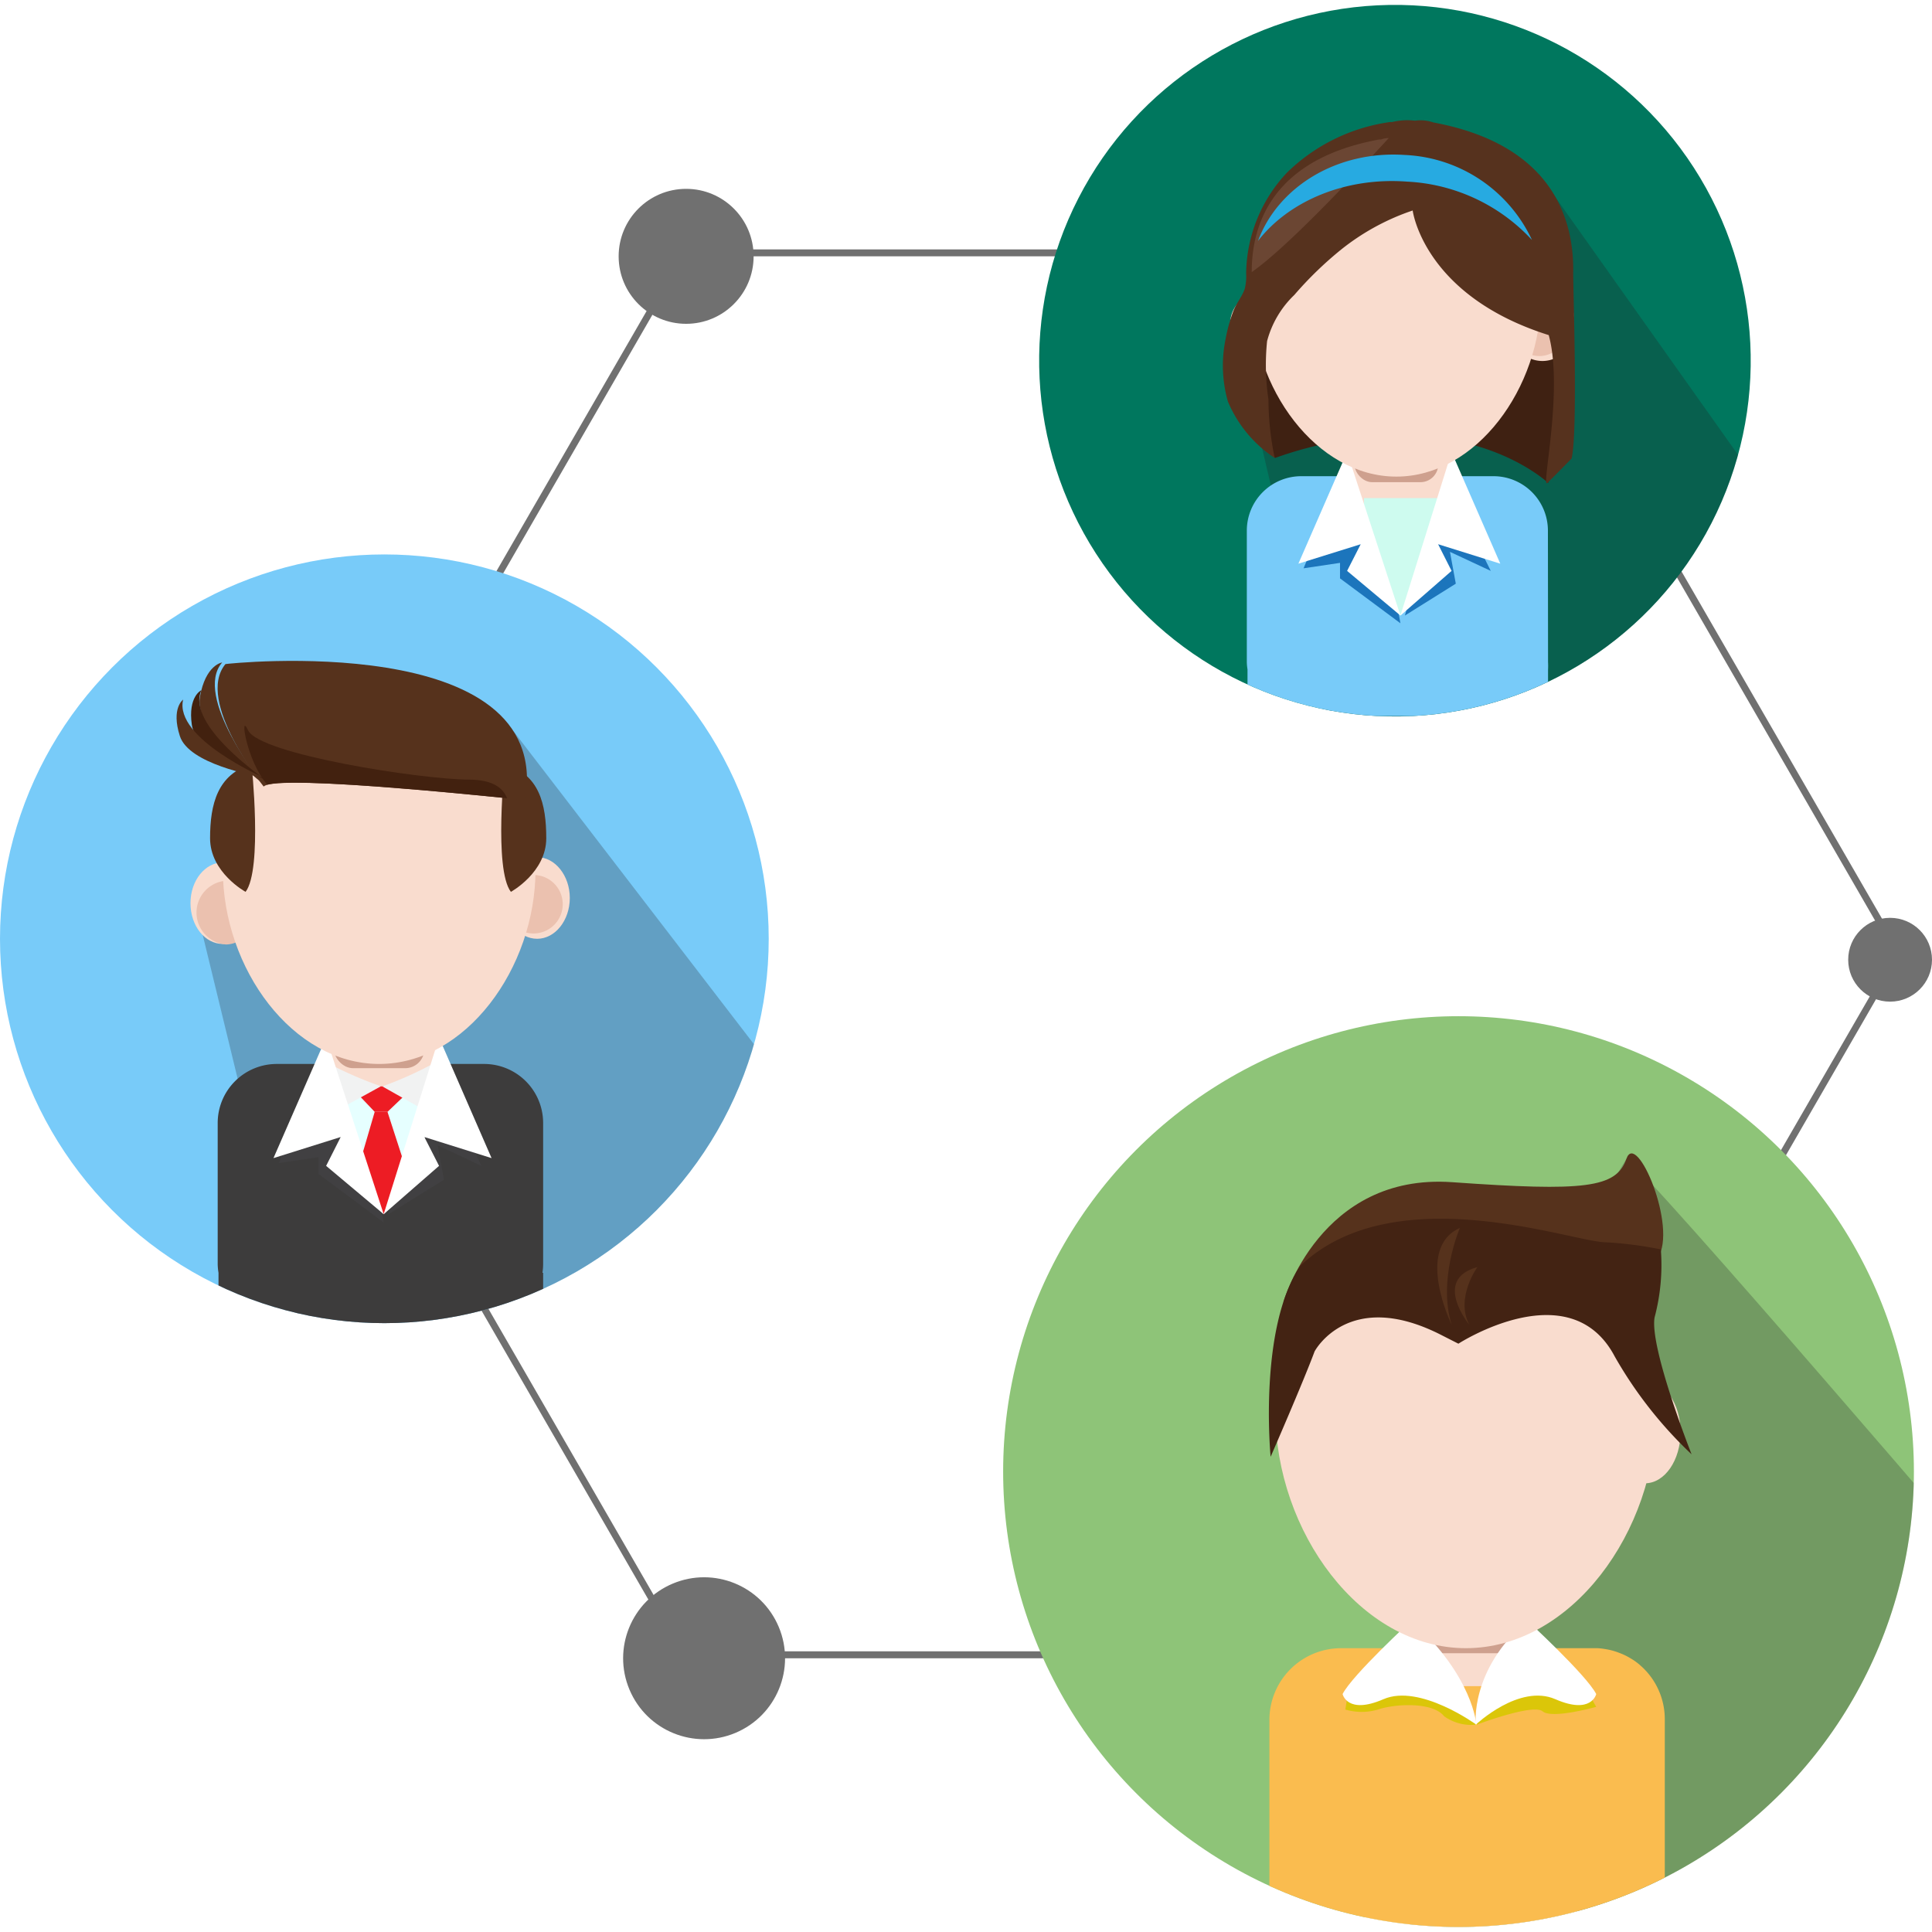
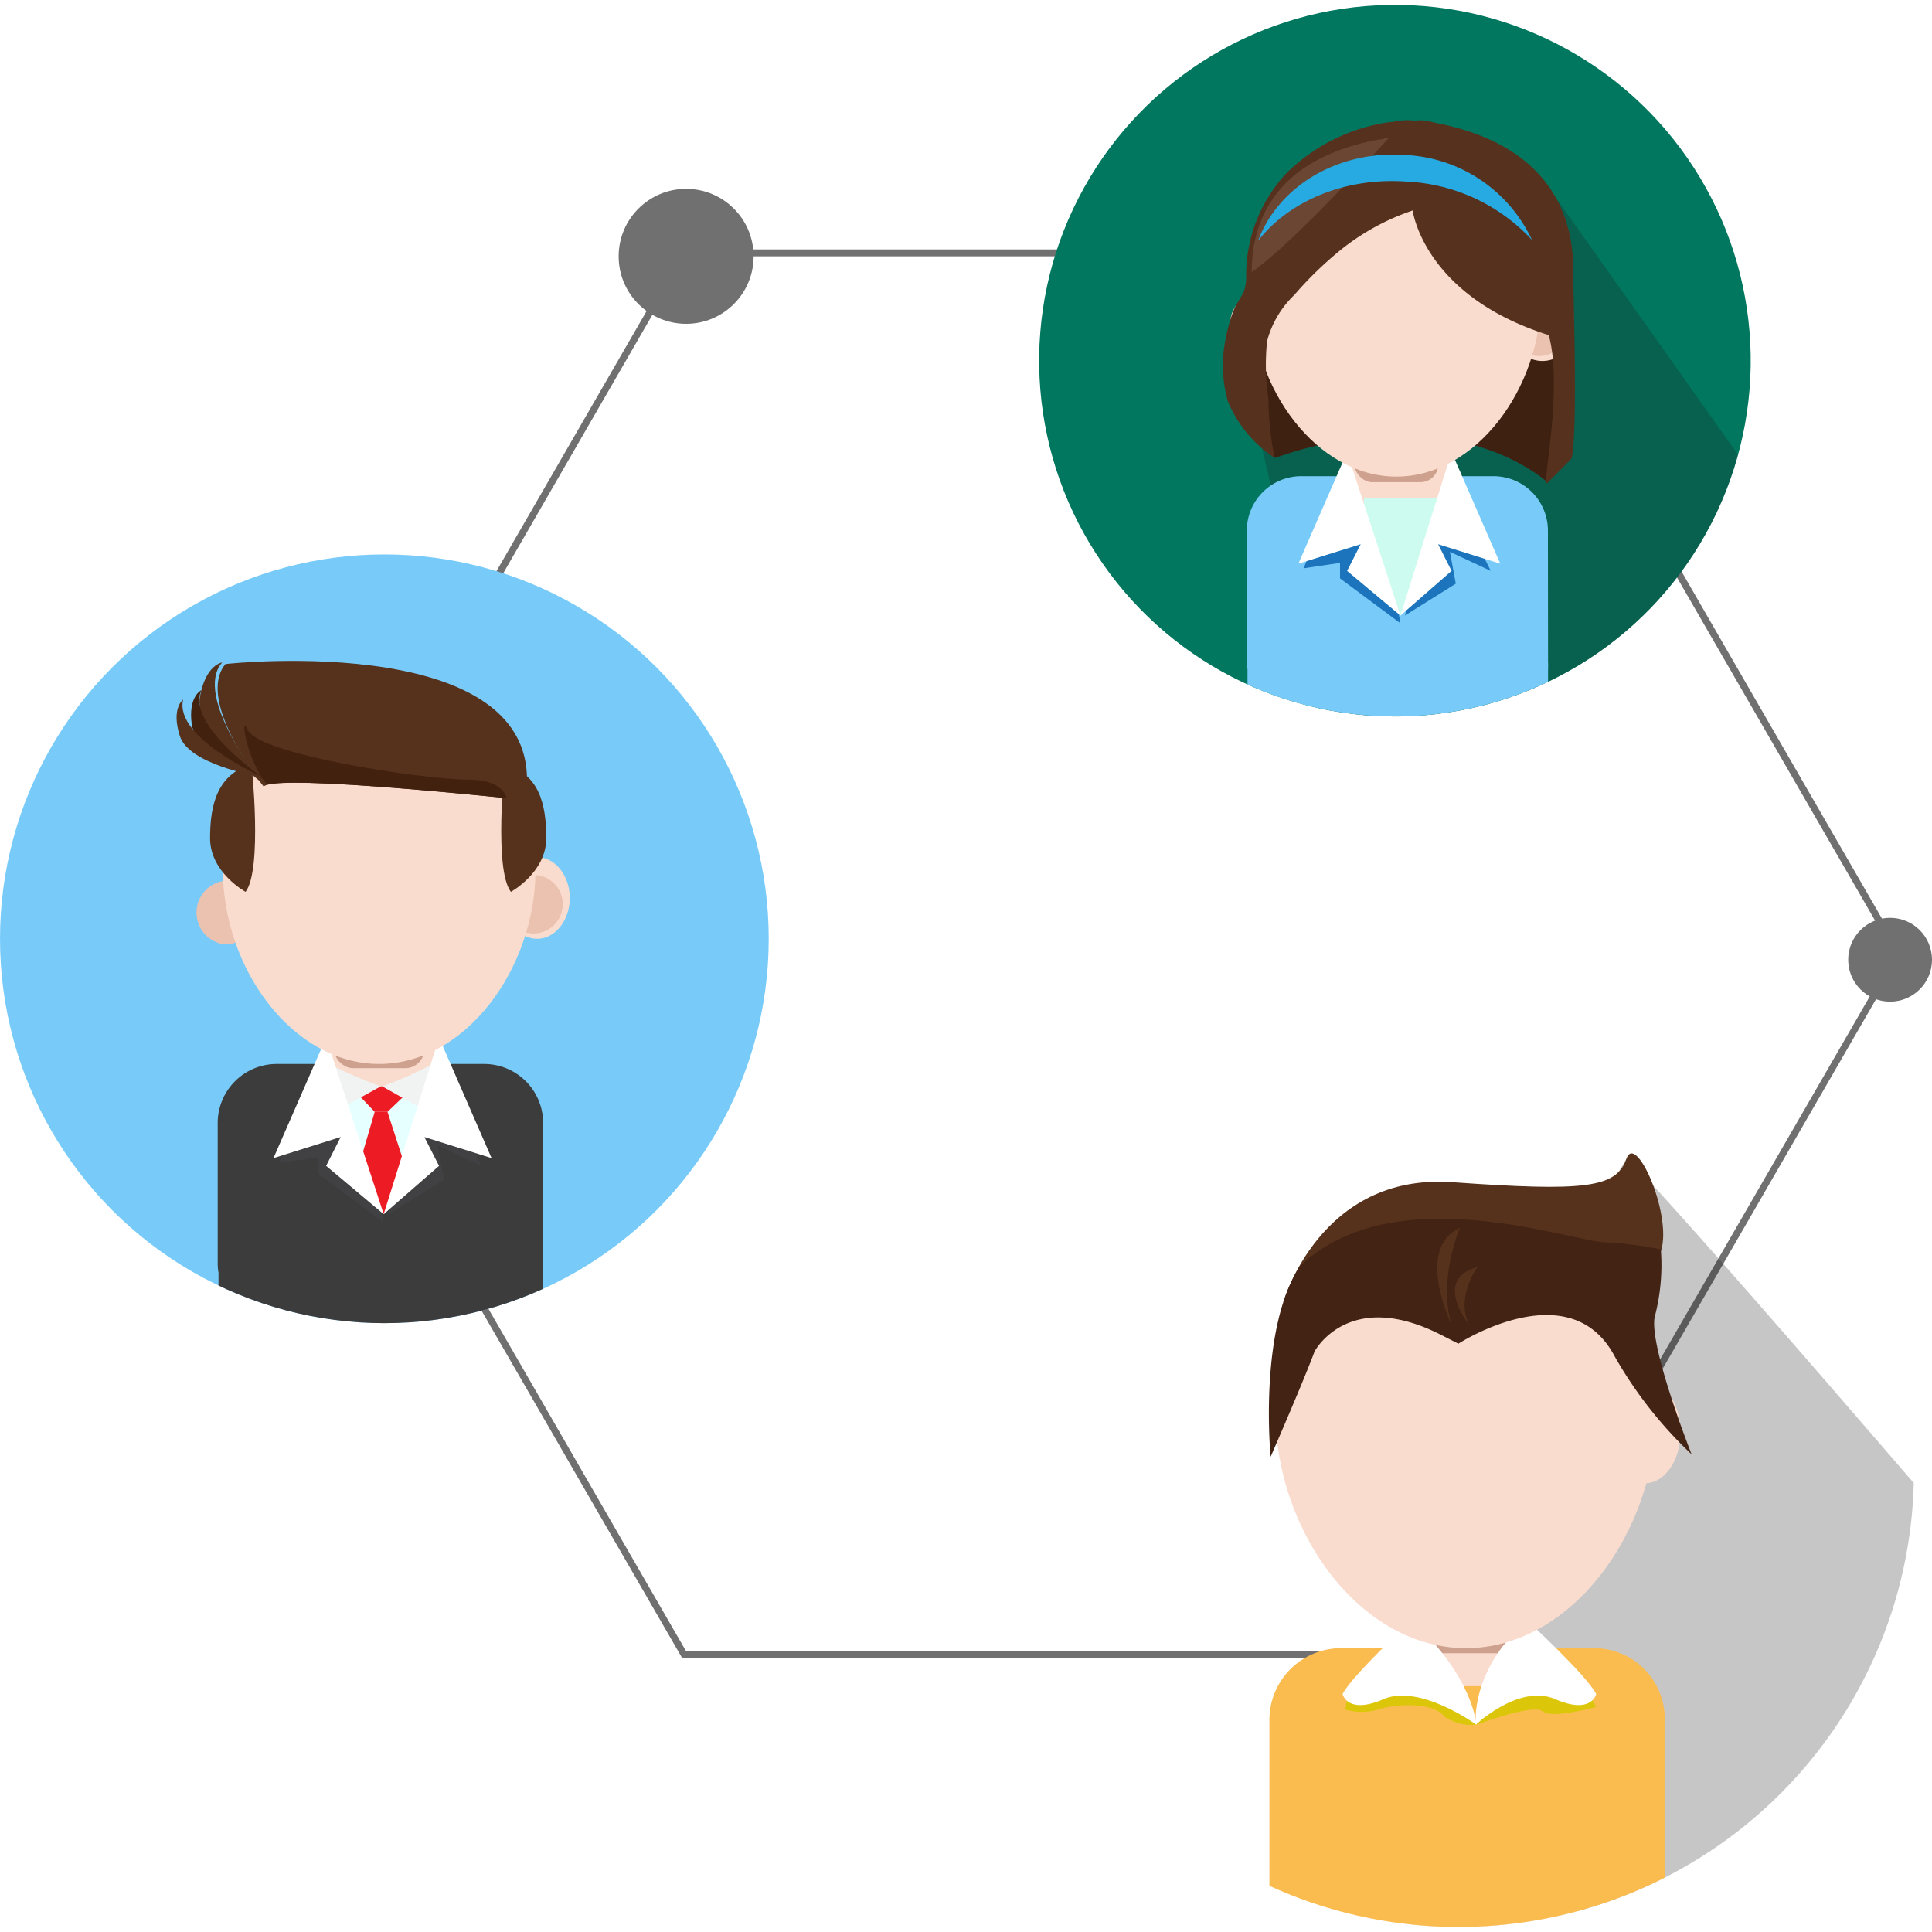
<svg xmlns="http://www.w3.org/2000/svg" viewBox="0 0 142 142">
  <defs>
    <style>.cls-1{fill:none;}.cls-2{isolation:isolate;}.cls-3{fill:#707070;}.cls-4{clip-path:url(#clip-path);}.cls-5{fill:#00775e;}.cls-6{fill:#231f20;}.cls-20,.cls-6{opacity:0.25;mix-blend-mode:multiply;}.cls-7{fill:#3f2112;}.cls-8{fill:#f9dcce;}.cls-9{fill:#ebc1af;}.cls-10{fill:#78cbf9;}.cls-11{fill:#1c75bc;}.cls-12{fill:#cea08e;}.cls-13{fill:#cefbef;}.cls-14{fill:#fff;}.cls-15{fill:#56321e;}.cls-16{fill:#6b4633;}.cls-17{fill:#27aae1;}.cls-18{clip-path:url(#clip-path-2);}.cls-19{mask:url(#mask);}.cls-20{fill:url(#linear-gradient);}.cls-21{fill:#3d3c3c;}.cls-22{fill:#414042;}.cls-23{fill:#e6ffff;}.cls-24{fill:#ed1c24;}.cls-25{fill:#f1f2f2;}.cls-26{fill:#56321c;}.cls-27{fill:#42210f;}.cls-28{clip-path:url(#clip-path-3);}.cls-29{fill:#8ec478;}.cls-30{fill:#fabc4f;}.cls-31{fill:#dbc609;}.cls-32{fill:#432313;}.cls-33{filter:url(#luminosity-noclip);}</style>
    <clipPath id="clip-path">
      <circle id="SVGID" class="cls-1" cx="102.53" cy="26.51" r="26.15" transform="translate(2 59.82) rotate(-32.83)" />
    </clipPath>
    <clipPath id="clip-path-2">
      <circle id="SVGID-2" data-name="SVGID" class="cls-1" cx="28.25" cy="69" r="28.25" />
    </clipPath>
    <filter id="luminosity-noclip" x="15.2" y="-8621.67" width="72.69" height="32766" filterUnits="userSpaceOnUse" color-interpolation-filters="sRGB">
      <feFlood flood-color="#fff" result="bg" />
      <feBlend in="SourceGraphic" in2="bg" />
    </filter>
    <mask id="mask" x="15.2" y="-8621.67" width="72.69" height="32766" maskUnits="userSpaceOnUse">
      <g class="cls-33" />
    </mask>
    <linearGradient id="linear-gradient" x1="22.26" y1="39.79" x2="53.22" y2="110.32" gradientUnits="userSpaceOnUse">
      <stop offset="0" stop-color="#fff" />
      <stop offset="0.09" stop-color="#f8f8f8" />
      <stop offset="0.22" stop-color="#e4e4e4" />
      <stop offset="0.37" stop-color="#c3c3c3" />
      <stop offset="0.55" stop-color="#959595" />
      <stop offset="0.74" stop-color="#5b5b5b" />
      <stop offset="0.94" stop-color="#141414" />
      <stop offset="1" />
      <stop offset="1" stop-color="#fff" />
    </linearGradient>
    <clipPath id="clip-path-3">
      <circle id="SVGID-3" data-name="SVGID" class="cls-1" cx="107.2" cy="108.16" r="33.47" />
    </clipPath>
  </defs>
  <title>storf-i-bodi</title>
  <g class="cls-2">
    <g id="Layer_1" data-name="Layer 1">
      <path class="cls-3" d="M109.92,121.88H50.14l-.07-.13L20.25,70.11,50.14,18.33h59.78l.08.13,29.82,51.65-.08.12Zm-59.49-.51h59.2l29.6-51.26-29.6-51.27H50.43L20.84,70.11Z" />
-       <circle class="cls-3" cx="51.75" cy="121.88" r="5.95" transform="translate(-43.17 29.56) rotate(-22.79)" />
      <circle class="cls-3" cx="50.43" cy="18.84" r="4.96" />
      <circle class="cls-3" cx="138.92" cy="70.54" r="3.08" />
      <g class="cls-4">
        <rect class="cls-5" x="61.72" y="-3.05" width="84.1" height="75.15" />
        <polygon class="cls-6" points="113.12 12.8 158.95 77.45 103.59 79.19 92.63 32.37 113.12 12.8" />
        <path class="cls-7" d="M93.72,33.66a27.31,27.31,0,0,1,9-1.62c7.28-.16,11.07,3.46,11.07,3.46l1.34-9.22-1.34-5L93,20.88l-1.32,5.45S92.39,32.55,93.72,33.66Z" />
        <path class="cls-8" d="M111.14,23.7a2.29,2.29,0,1,0,4.45,0,2.29,2.29,0,1,0-4.45,0Z" />
        <path class="cls-9" d="M111.14,24.34a2,2,0,1,0,2-2.17A2.08,2.08,0,0,0,111.14,24.34Z" />
        <path class="cls-8" d="M94.93,24.34a2.29,2.29,0,1,1-4.45,0,2.29,2.29,0,1,1,4.45,0Z" />
        <path class="cls-9" d="M94.93,25a2,2,0,1,1-2-2.17A2.08,2.08,0,0,1,94.93,25Z" />
        <path class="cls-10" d="M113.77,39a4,4,0,0,0-4-4H95.64a4,4,0,0,0-4,4v9.63a3.66,3.66,0,0,0,.05.57h0v3.43h22.09V49.23h0a5.46,5.46,0,0,0,0-.57Z" />
        <polygon class="cls-11" points="98.49 35.32 98.41 35.52 95.81 41.77 98.49 41.37 98.49 42.51 102.93 45.81 102.7 44.56 98.49 35.32" />
        <path class="cls-11" d="M103.26,45.24,107,42.9l-.43-2.34,3,1.4-2.27-4.58S104.92,38.91,103.26,45.24Z" />
        <rect class="cls-8" x="99.01" y="32.04" width="7.59" height="5.12" rx="1.61" ry="1.61" />
        <rect class="cls-12" x="99.55" y="31.29" width="6.16" height="4.15" rx="1.31" ry="1.31" />
        <polygon class="cls-13" points="105.7 42.42 102.93 45.24 100.25 42.42 100.25 36.61 105.7 36.61 105.7 42.42" />
        <polygon class="cls-14" points="99.01 33.23 95.43 41.43 100.01 40 99.01 41.96 102.93 45.24 99.01 33.23" />
        <polygon class="cls-14" points="106.69 33.23 110.27 41.43 105.7 40 106.69 41.96 102.93 45.24 106.69 33.23" />
        <path class="cls-8" d="M113.26,21.81c0,6.71-4.76,13.22-10.63,13.22S92,28.52,92,21.81s4.76-10.74,10.64-10.74S113.26,15.11,113.26,21.81Z" />
        <path class="cls-15" d="M115.63,20c.06-4-1.62-9.39-10.28-11A2.89,2.89,0,0,0,104,8.87a4.69,4.69,0,0,0-1.68.1h-.15a13.49,13.49,0,0,0-7.58,3.72,11,11,0,0,0-3,7.4,3.87,3.87,0,0,1-.1,1.13c-.19.57-.61,1.05-.83,1.62a11.46,11.46,0,0,0-.58,2.08,9.63,9.63,0,0,0,.17,4.59,9.26,9.26,0,0,0,3.44,4.15,21.21,21.21,0,0,1-.46-4.3,17.13,17.13,0,0,1-.1-4.29,7.25,7.25,0,0,1,2-3.39,26.87,26.87,0,0,1,3.47-3.36,17.23,17.23,0,0,1,4.86-2.72l.37-.13s.79,6.26,10,9.16c1.1,4-.57,11.3-.11,10.87s1.79-1.8,1.79-1.8C116,31.66,115.6,20.69,115.63,20Z" />
        <path class="cls-16" d="M92,20c2.57-1.79,7.46-7,10.07-9.85a1.48,1.48,0,0,0-.56.1h-.13C93.54,11.69,92,16.45,92,20Z" />
        <path class="cls-17" d="M103.43,13.35a13.39,13.39,0,0,1,9.17,4.29,10.84,10.84,0,0,0-9.34-6.25c-5-.34-9.33,2.35-10.8,6.32C94.69,14.82,98.83,13,103.43,13.35Z" />
      </g>
      <g class="cls-18">
        <rect class="cls-10" x="-12.1" y="29.71" width="90.87" height="81.2" />
-         <polygon class="cls-6" points="37.7 53.69 87.19 118.11 27.36 120 14.5 67.07 37.7 53.69" />
        <g class="cls-19">
          <polygon class="cls-20" points="38.4 55.79 87.89 120.22 28.06 122.1 15.2 69.17 38.4 55.79" />
        </g>
        <path class="cls-8" d="M37.07,66c0,1.68,1.08,3,2.41,3s2.4-1.36,2.4-3-1.08-3-2.4-3S37.07,64.28,37.07,66Z" />
        <path class="cls-9" d="M37.07,66.66a2.15,2.15,0,1,0,2.14-2.35A2.25,2.25,0,0,0,37.07,66.66Z" />
-         <path class="cls-8" d="M18.78,66.38c0,1.67-1.08,3-2.4,3S14,68.05,14,66.38s1.08-3,2.41-3S18.78,64.7,18.78,66.38Z" />
+         <path class="cls-8" d="M18.78,66.38c0,1.67-1.08,3-2.4,3s1.08-3,2.41-3S18.78,64.7,18.78,66.38Z" />
        <path class="cls-9" d="M18.78,67.07a2.25,2.25,0,0,1-2.14,2.35,2.35,2.35,0,0,1,0-4.69A2.25,2.25,0,0,1,18.78,67.07Z" />
        <path class="cls-21" d="M39.92,82.53a4.34,4.34,0,0,0-4.33-4.33H20.32A4.34,4.34,0,0,0,16,82.53v10.4a4.34,4.34,0,0,0,.06.62h0v3.7H39.92v-3.7h-.05a4.32,4.32,0,0,0,.05-.62Z" />
        <polygon class="cls-22" points="23.41 78.51 23.32 78.73 20.5 85.48 23.41 85.05 23.41 86.28 28.2 89.85 27.95 88.5 23.41 78.51" />
        <path class="cls-22" d="M28.55,89.24l4.08-2.53-.46-2.53,3.22,1.51-2.46-5S30.35,82.39,28.55,89.24Z" />
        <rect class="cls-8" x="23.97" y="74.97" width="8.2" height="5.53" rx="1.73" ry="1.73" />
        <rect class="cls-12" x="24.54" y="74.02" width="6.65" height="4.49" rx="1.41" ry="1.41" />
        <polygon class="cls-23" points="31.2 86.19 28.2 89.24 25.3 86.19 25.3 79.91 31.2 79.91 31.2 86.19" />
        <polygon class="cls-24" points="28.07 79.85 26.77 79.77 26.38 80.5 27.54 81.72 28.48 81.72 29.76 80.5 29.64 79.77 28.07 79.85" />
        <path class="cls-25" d="M24,78.09a28.59,28.59,0,0,0,4,1.75l-3.42,1.88Z" />
        <path class="cls-25" d="M32,78.09a27.4,27.4,0,0,1-3.9,1.76l3.32,1.87Z" />
        <polygon class="cls-24" points="27.54 81.72 26.38 85.69 28.2 89.24 29.76 85.67 28.48 81.72 27.54 81.72" />
        <polygon class="cls-14" points="23.97 76.26 20.1 85.12 25.04 83.57 23.97 85.69 28.2 89.24 23.97 76.26" />
        <polygon class="cls-14" points="32.27 76.26 36.13 85.12 31.19 83.57 32.27 85.69 28.2 89.24 32.27 76.26" />
        <path class="cls-8" d="M39.36,63.92c0,7.25-5.14,14.28-11.49,14.28s-11.49-7-11.49-14.28,5.14-11.6,11.49-11.6S39.36,56.68,39.36,63.92Z" />
        <path class="cls-26" d="M18.49,56.17s.82,7.72-.44,9.38c0,0-2.61-1.42-2.61-3.94S16,56.9,18.49,56.17Z" />
        <path class="cls-26" d="M37.1,56.17s-.82,7.72.45,9.38c0,0,2.6-1.42,2.6-3.94S39.63,56.9,37.1,56.17Z" />
        <path class="cls-26" d="M38.6,58.81s-18.27-2-19.22-1c0,0-5.06-6.29-2.81-9C16.57,48.78,40.73,46.21,38.6,58.81Z" />
        <path class="cls-26" d="M19.23,57.52s-5.07-6.35-2.9-8.83c0,0-1.22.15-1.64,2.55S18.6,57,19.23,57.52Z" />
        <path class="cls-27" d="M19.52,57.31s-5.88-4-4.72-6.58c0,0-1,.45-.7,2.55S18.85,57,19.52,57.31Z" />
        <path class="cls-26" d="M19.39,57.16s-6.61-2.89-5.93-5.74c0,0-.9.63-.24,2.68S18.65,57,19.39,57.16Z" />
        <path class="cls-27" d="M37.27,58.67c-4-.41-15.64-1.55-17.63-1-1.51-1.72-2.07-5.44-1.41-4,.82,1.78,12.8,3.63,16.26,3.63C36.36,57.32,37,58,37.27,58.67Z" />
      </g>
      <circle class="cls-14" cx="108.68" cy="105.26" r="9.1" />
      <g class="cls-28">
-         <circle class="cls-29" cx="107.2" cy="108.16" r="33.47" />
        <path class="cls-6" d="M119.54,85.17c1.39.73,28.14,32,28.14,32l-14.07,30.19L103,149.6l2.64-41.44Z" />
        <path class="cls-14" d="M110.12,144.08h-4.33c-4.12,0-7.5-4.92-7.5-9v-5.48a7.52,7.52,0,0,1,7.5-7.5h4.33a7.51,7.51,0,0,1,7.49,7.5V135C117.61,139.16,114.24,144.08,110.12,144.08Z" />
        <path class="cls-30" d="M120.68,122.51l-.19-.17a4.61,4.61,0,0,0-.62-.44,4.87,4.87,0,0,0-.92-.44,4.74,4.74,0,0,0-1-.26,4.52,4.52,0,0,0-.53-.06H98.56a5.27,5.27,0,0,0-5.26,5.26v12.65a1.93,1.93,0,0,0,0,.24v.09s0,.09,0,.13,0,.08,0,.11a1.37,1.37,0,0,1,0,.19v4.51h29.06v-4.51h0v0a.77.77,0,0,0,0-.15s0-.07,0-.11,0-.09,0-.13a.28.28,0,0,1,0-.09V126.4A5.24,5.24,0,0,0,120.68,122.51Z" />
        <rect class="cls-8" x="103" y="117.2" width="9.98" height="6.73" rx="1.64" ry="1.64" />
        <path class="cls-31" d="M108.49,126.76l-.74-1.17c0-1.14-1.87-1.38-2.49-2.24-1.33-.51-6.15.85-6.15.85l-.23,1.45a4.25,4.25,0,0,0,2.4,0c1.17-.41,4-.6,4.86.49A3.4,3.4,0,0,0,108.49,126.76Z" />
        <rect class="cls-12" x="103.7" y="116.05" width="8.1" height="5.46" rx="1.33" ry="1.33" />
        <path class="cls-31" d="M116.45,123.93l.87,1.52s-3.24.92-3.94.33-4.89,1-4.89,1a8.79,8.79,0,0,1,4.34-3.41C115.62,122.45,116.45,123.93,116.45,123.93Z" />
        <path class="cls-14" d="M103.74,119.11s-4.35,4-5.06,5.4c0,0,.33,1.54,3,.38s6.83,1.87,6.83,1.87S108.29,123.19,103.74,119.11Z" />
        <path class="cls-14" d="M112.25,119.11s4.35,4,5.07,5.4c0,0-.34,1.54-3,.38s-5.85,1.87-5.85,1.87S108,122.76,112.25,119.11Z" />
        <path class="cls-8" d="M121.74,103.76c0,8.81-6.26,17.38-14,17.38s-14-8.57-14-17.38,6.27-14.13,14-14.13S121.74,94.94,121.74,103.76Z" />
        <ellipse class="cls-8" cx="120.91" cy="105.25" rx="2.61" ry="3.77" />
        <path class="cls-26" d="M94.33,95.7s2.68-9.5,12.41-8.81,12.06.43,12.8-1.72,3.79,5.07,2.3,7.29-10.35,0-10.47.25S94.33,95.7,94.33,95.7Z" />
        <path class="cls-32" d="M93.39,107.07s2.4-5.5,3.23-7.74c0,0,2.48-4.71,9.33-1.2l1.24.63s8.18-5.3,11.48.92a30.71,30.71,0,0,0,5.66,7.21s-3.1-7.84-2.72-10.06a15,15,0,0,0,.46-5,27.84,27.84,0,0,0-4.21-.53c-2.74-.18-15.51-4.74-22.3,1.75C92.47,97.66,93.39,107.07,93.39,107.07Z" />
        <path class="cls-26" d="M106.7,97.38s-2.75-5.62.6-7.13C107.3,90.25,105.65,94.07,106.7,97.38Z" />
        <path class="cls-26" d="M108,97.38s-2.76-3.35.59-4.25C108.58,93.13,106.94,95.41,108,97.38Z" />
      </g>
    </g>
  </g>
</svg>